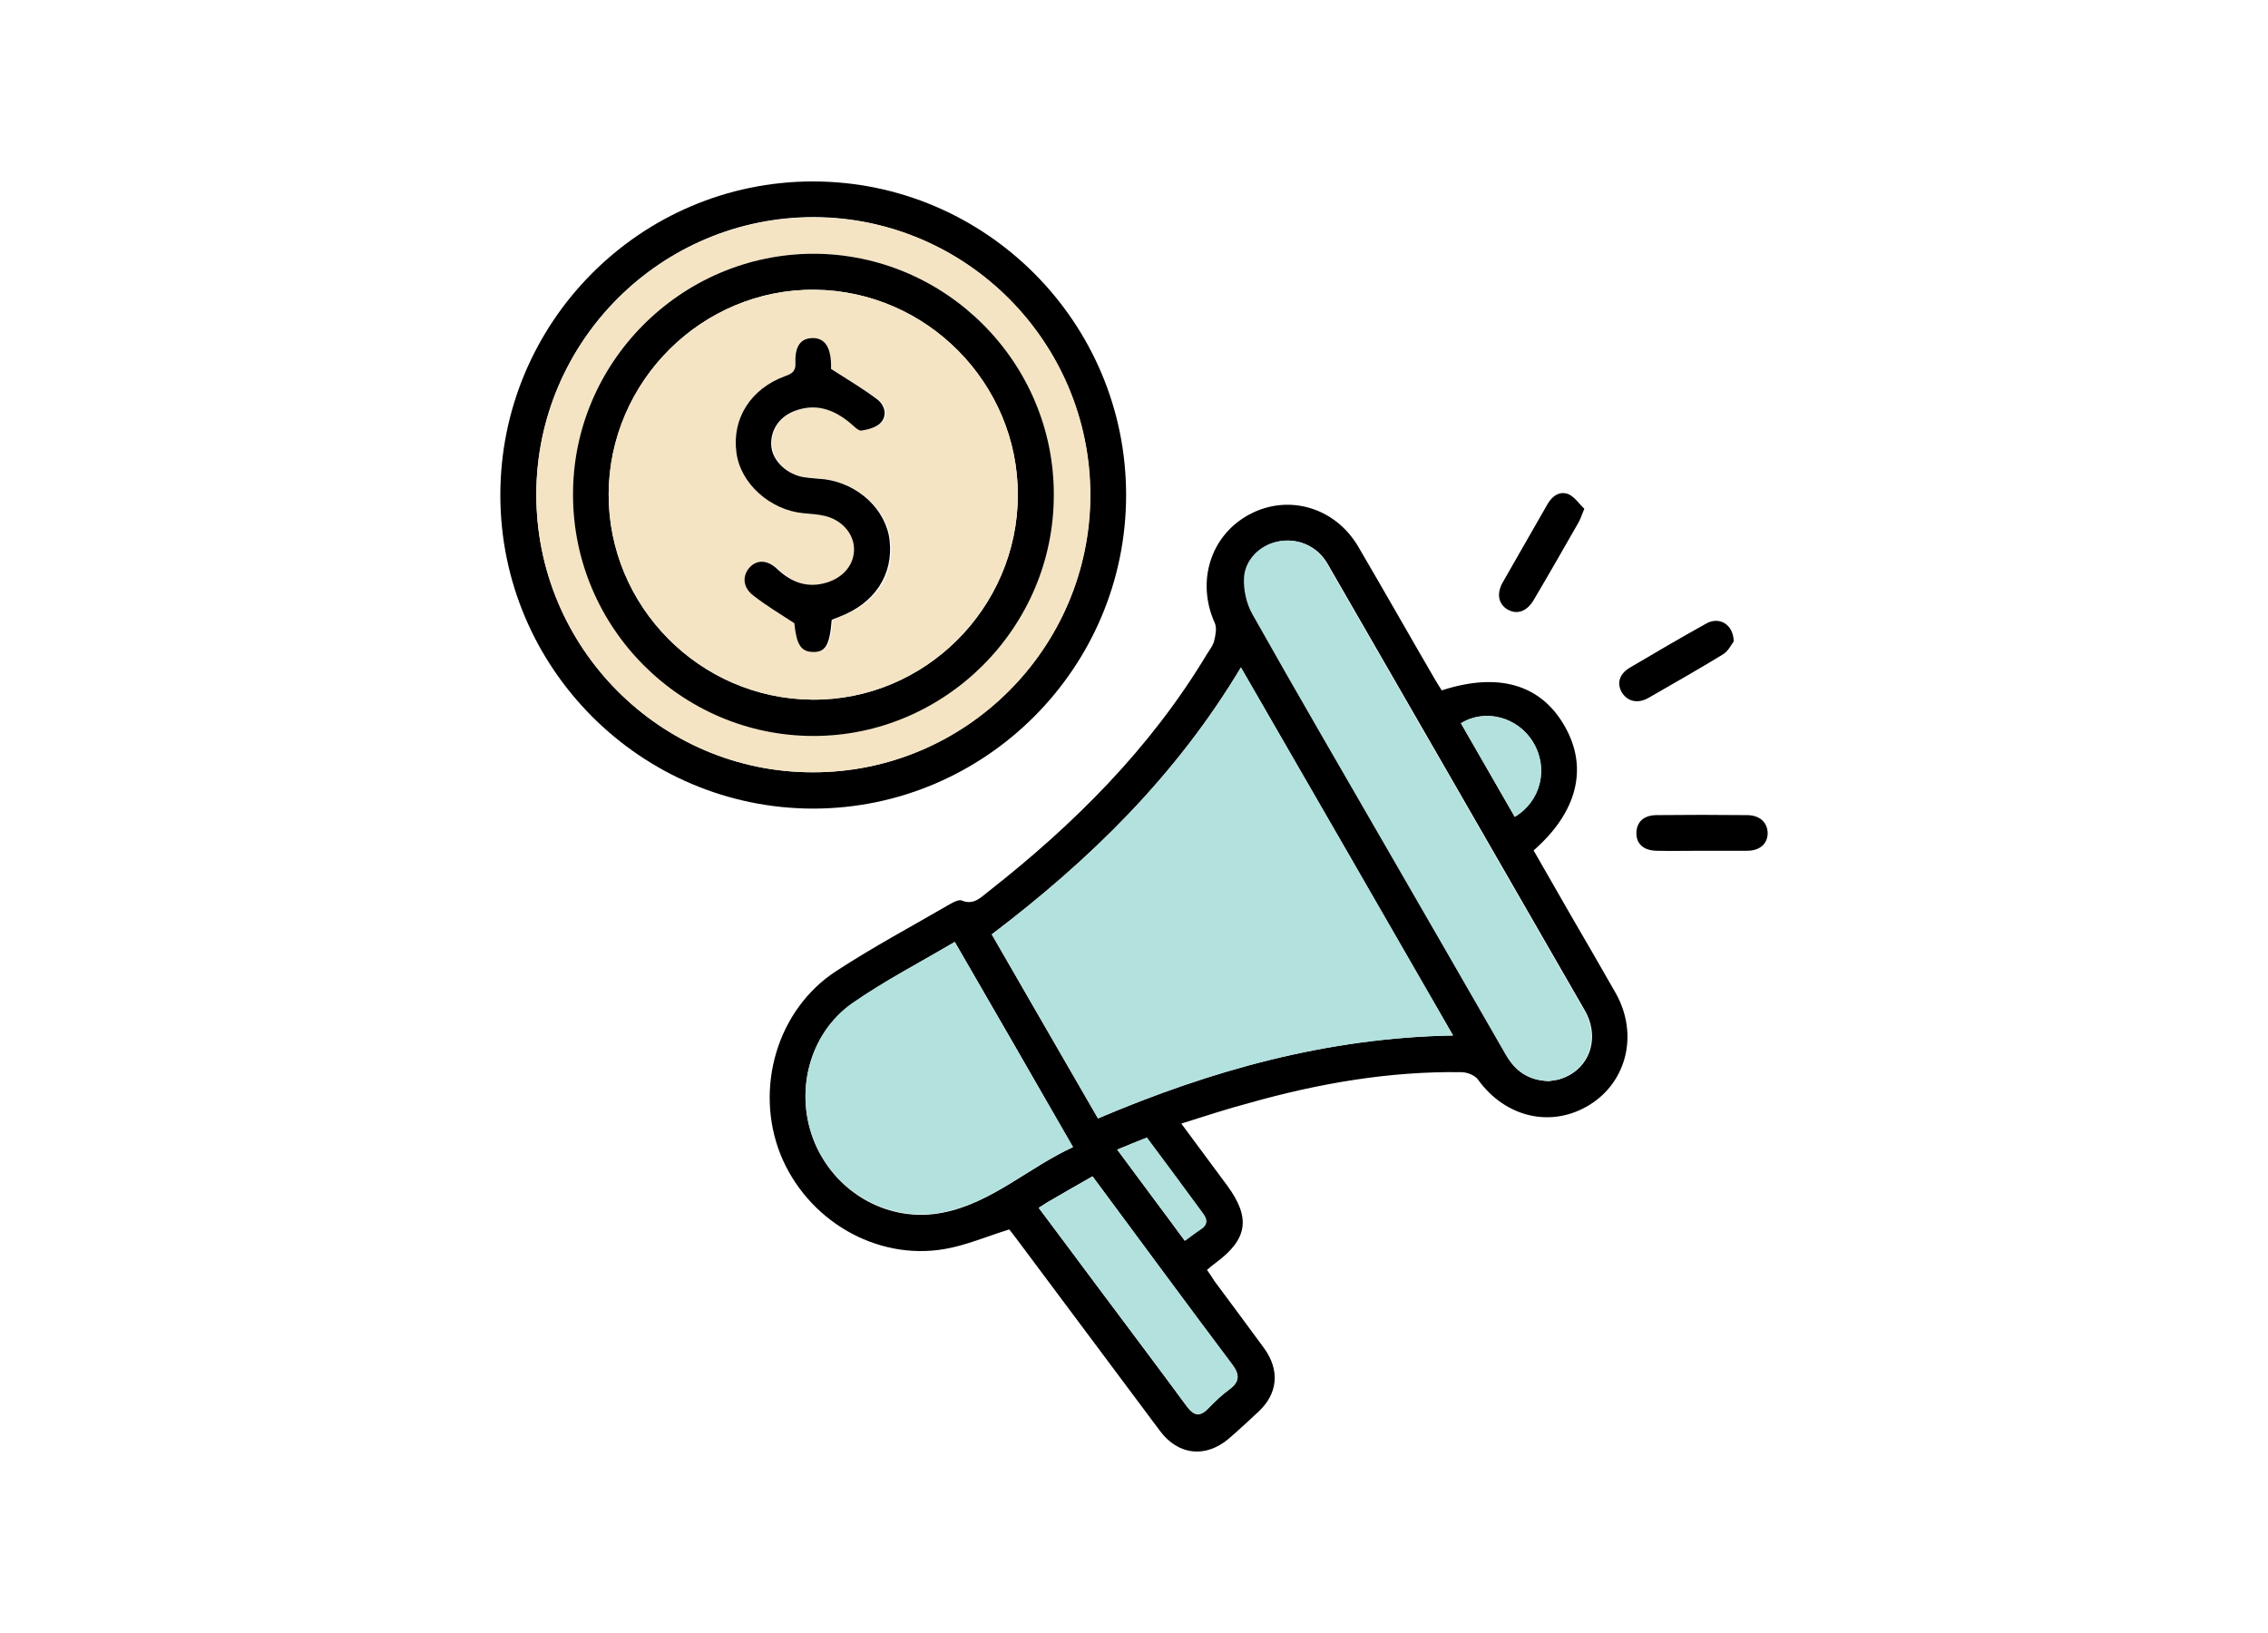
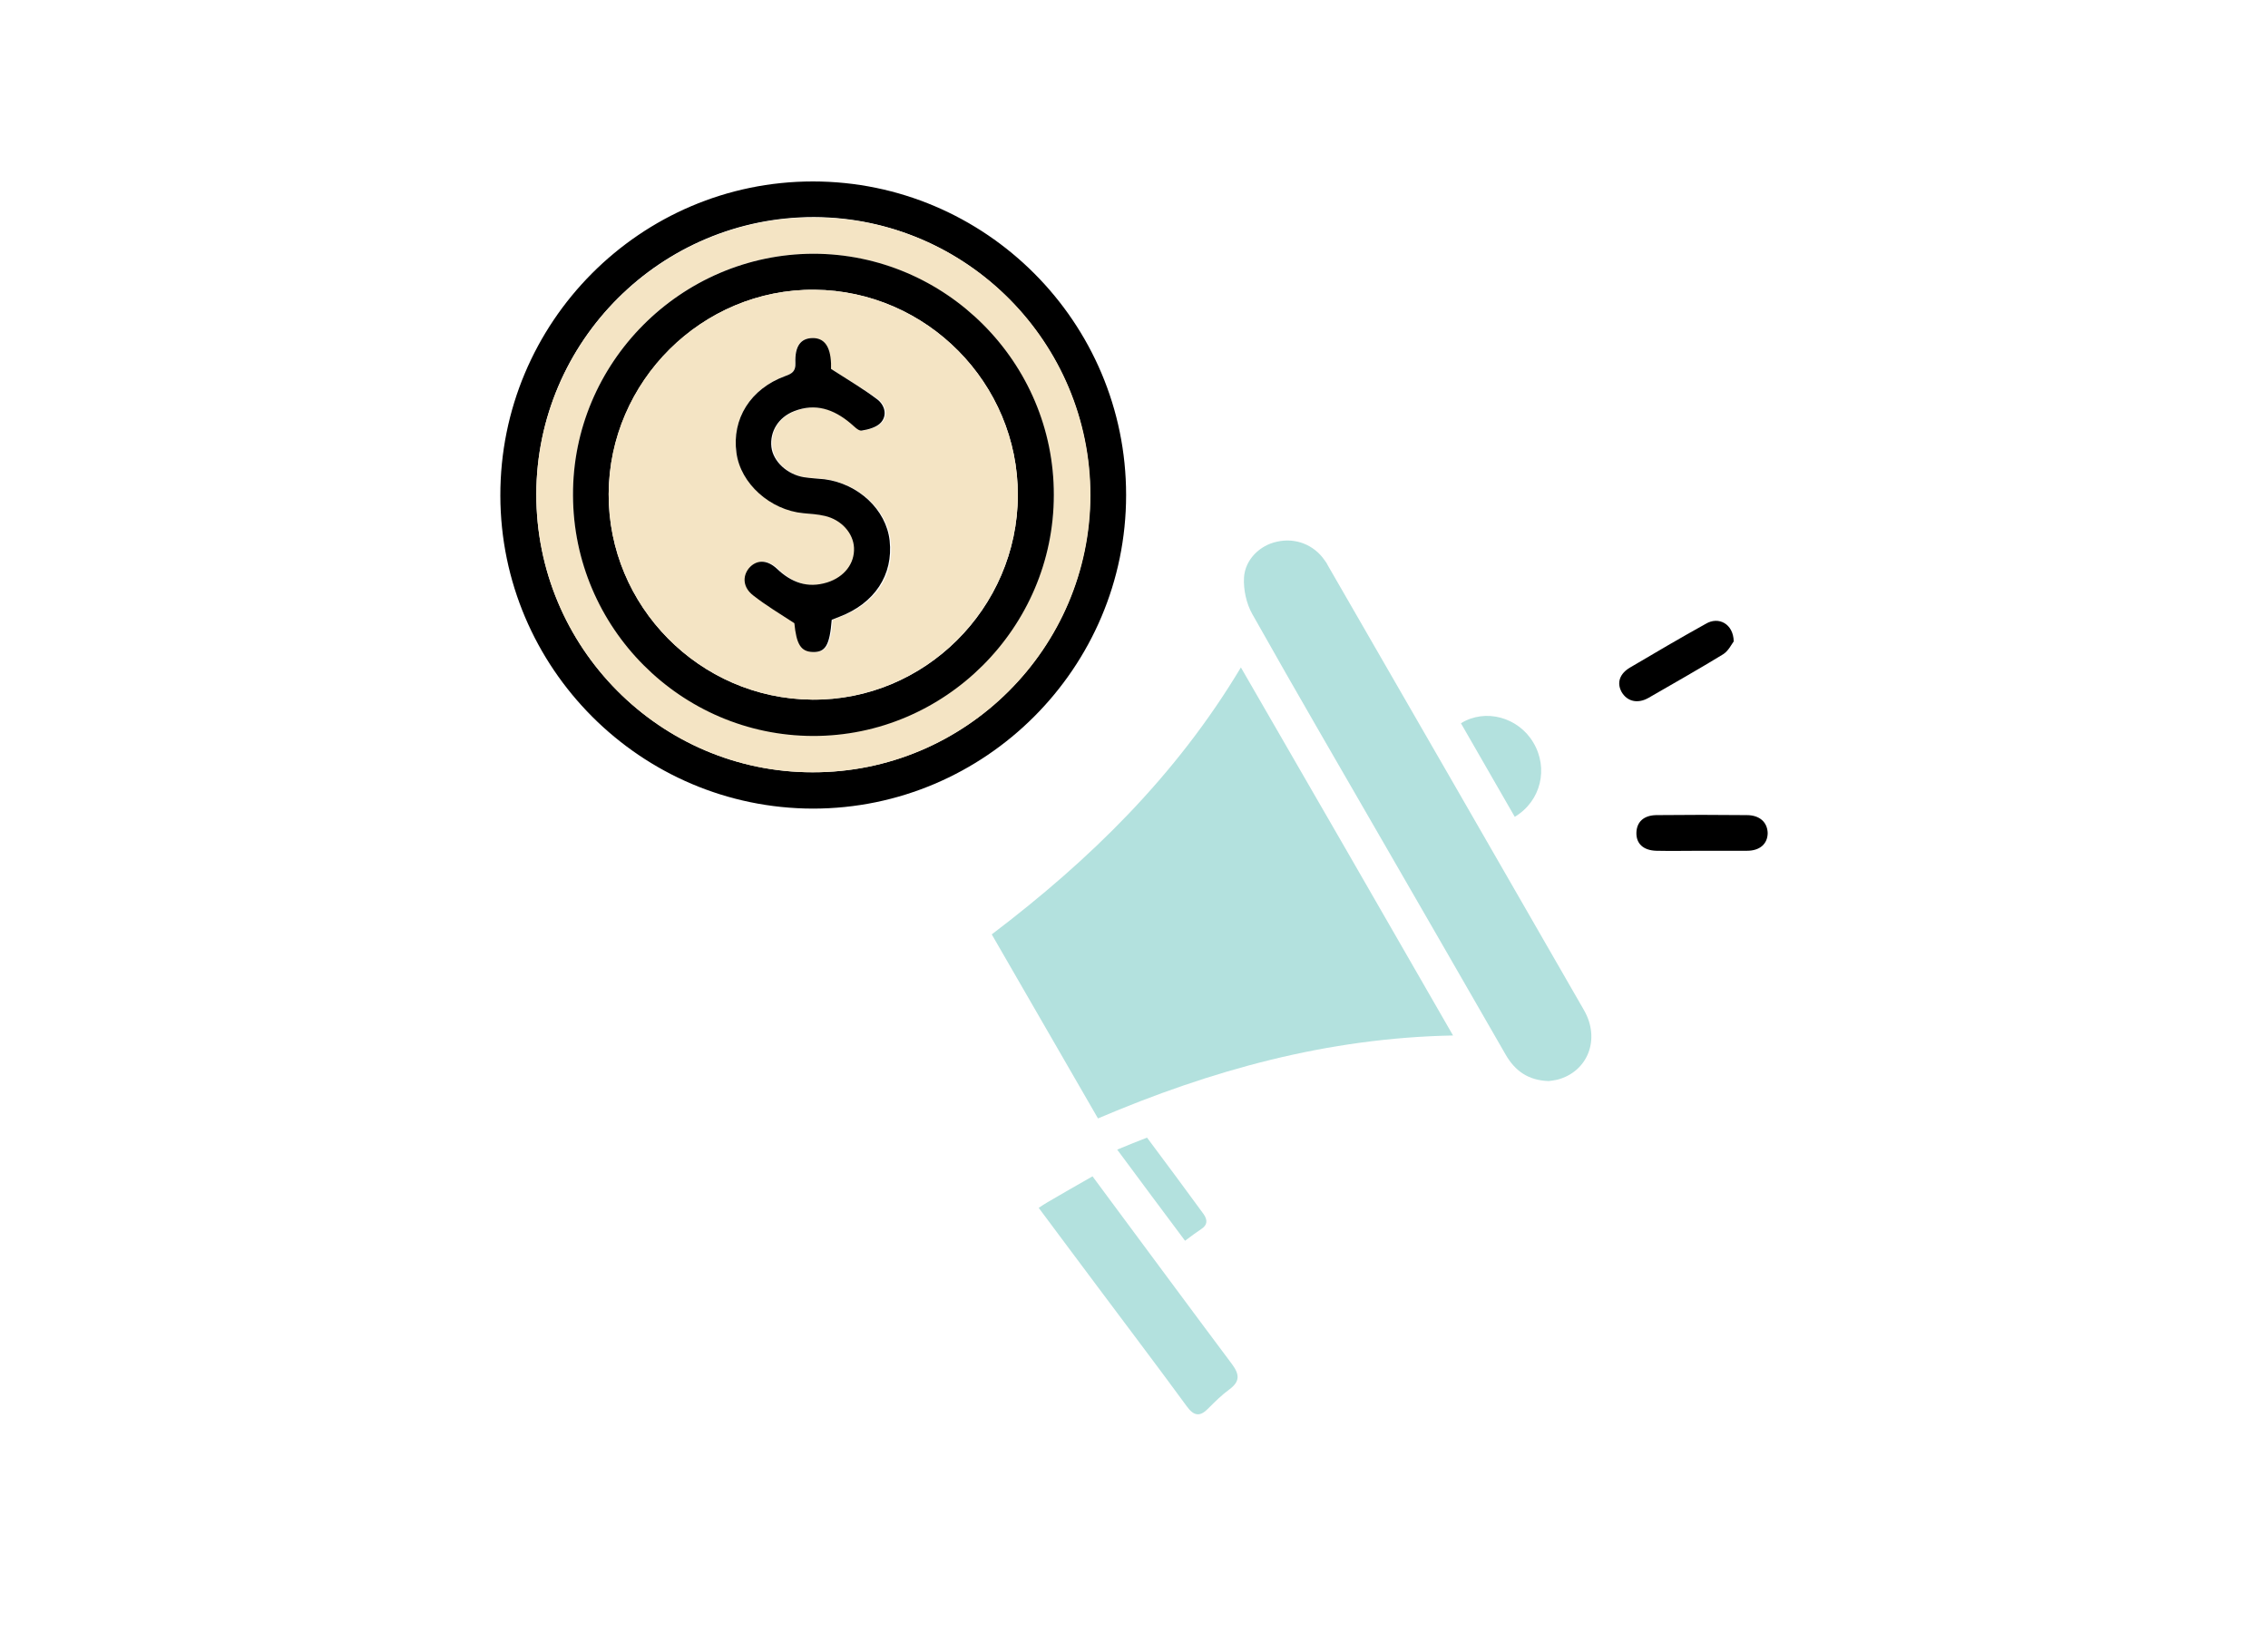
<svg xmlns="http://www.w3.org/2000/svg" width="100" height="72" viewBox="0 0 100 72" fill="none">
-   <path d="M52.085 49.539C52.811 50.521 53.46 51.397 54.11 52.273C55.153 53.694 55.017 54.631 53.611 55.673C53.49 55.764 53.37 55.855 53.218 55.991C53.339 56.157 53.445 56.323 53.551 56.489C54.276 57.471 55.017 58.454 55.742 59.451C56.437 60.418 56.346 61.446 55.485 62.246C55.062 62.639 54.624 63.047 54.186 63.425C53.158 64.301 51.949 64.165 51.148 63.093C49.033 60.267 46.933 57.441 44.817 54.616C44.696 54.449 44.56 54.283 44.5 54.208C43.518 54.51 42.611 54.903 41.659 55.069C38.622 55.598 35.57 53.785 34.406 50.883C33.258 47.967 34.27 44.507 36.869 42.815C38.516 41.742 40.239 40.82 41.931 39.838C42.067 39.762 42.294 39.656 42.4 39.702C42.928 39.928 43.246 39.566 43.578 39.309C47.356 36.347 50.725 32.993 53.218 28.837C53.339 28.641 53.49 28.46 53.536 28.248C53.596 28.006 53.657 27.689 53.566 27.477C52.735 25.649 53.37 23.609 55.077 22.688C56.785 21.766 58.855 22.355 59.882 24.093C61.016 26.027 62.118 27.976 63.252 29.925C63.358 30.107 63.463 30.273 63.569 30.439C66.077 29.623 67.951 30.182 68.994 32.026C70.036 33.854 69.553 35.803 67.619 37.496C68.163 38.448 68.722 39.415 69.266 40.367C69.931 41.515 70.595 42.648 71.245 43.797C72.243 45.58 71.744 47.68 70.097 48.708C68.42 49.75 66.38 49.282 65.171 47.604C65.035 47.408 64.687 47.272 64.43 47.272C61.242 47.227 58.129 47.771 55.077 48.632C54.11 48.889 53.143 49.206 52.085 49.539ZM64.068 45.655C60.925 40.185 57.827 34.836 54.715 29.427C51.859 34.202 48.051 37.919 43.729 41.198C45.301 43.917 46.842 46.607 48.413 49.312C53.43 47.181 58.537 45.746 64.068 45.655ZM68.284 47.665C68.389 47.65 68.54 47.635 68.692 47.604C70.036 47.257 70.611 45.821 69.87 44.537C66.108 37.994 62.345 31.467 58.583 24.939C58.537 24.863 58.492 24.773 58.432 24.697C57.963 24.017 57.147 23.715 56.346 23.881C55.591 24.047 54.926 24.667 54.881 25.468C54.85 25.997 54.986 26.601 55.243 27.07C57.223 30.59 59.248 34.066 61.272 37.571C62.98 40.548 64.702 43.51 66.41 46.486C66.803 47.227 67.392 47.635 68.284 47.665ZM42.097 41.53C40.571 42.437 39.03 43.238 37.609 44.22C35.645 45.58 34.995 48.239 35.947 50.445C36.899 52.636 39.226 53.936 41.569 53.467C43.729 53.044 45.331 51.488 47.31 50.581C45.558 47.514 43.85 44.552 42.097 41.53ZM45.799 53.256C46.721 54.48 47.597 55.658 48.474 56.837C49.758 58.559 51.058 60.282 52.327 62.005C52.644 62.428 52.916 62.473 53.279 62.095C53.566 61.793 53.868 61.506 54.201 61.264C54.669 60.917 54.669 60.599 54.322 60.146C52.478 57.698 50.65 55.22 48.821 52.742C48.61 52.455 48.398 52.168 48.172 51.866C47.477 52.258 46.827 52.636 46.177 53.014C46.056 53.09 45.95 53.165 45.799 53.256ZM66.788 36.015C67.951 35.32 68.284 33.869 67.604 32.736C66.939 31.618 65.488 31.225 64.415 31.89C65.201 33.25 65.987 34.625 66.788 36.015ZM49.26 50.687C50.272 52.062 51.254 53.361 52.236 54.706C52.493 54.525 52.72 54.344 52.947 54.193C53.234 54.011 53.234 53.785 53.052 53.528C52.221 52.41 51.405 51.291 50.559 50.158C50.136 50.324 49.743 50.49 49.26 50.687Z" fill="black" />
  <path d="M35.842 8C43.457 8 49.652 14.21 49.652 21.826C49.652 29.442 43.442 35.652 35.842 35.652C28.256 35.637 22.076 29.457 22.061 21.856C22.046 14.21 28.241 8 35.842 8ZM35.826 34.05C42.566 34.065 48.066 28.565 48.066 21.826C48.066 15.102 42.611 9.602 35.902 9.571C29.163 9.556 23.663 15.026 23.647 21.781C23.632 28.535 29.102 34.05 35.826 34.05Z" fill="black" />
-   <path d="M69.855 22.43C69.734 22.733 69.674 22.914 69.583 23.065C68.933 24.198 68.298 25.316 67.634 26.435C67.331 26.963 66.893 27.114 66.47 26.873C66.062 26.631 65.971 26.163 66.274 25.649C66.923 24.5 67.588 23.367 68.238 22.219C68.45 21.856 68.782 21.63 69.175 21.796C69.447 21.932 69.643 22.234 69.855 22.43Z" fill="black" />
  <path d="M75.008 37.511C74.343 37.511 73.694 37.526 73.029 37.511C72.455 37.495 72.137 37.193 72.152 36.71C72.168 36.241 72.47 35.954 73.014 35.939C74.343 35.924 75.688 35.924 77.018 35.939C77.592 35.939 77.924 36.256 77.94 36.725C77.94 37.193 77.607 37.511 77.033 37.511C76.353 37.511 75.673 37.511 75.008 37.511Z" fill="black" />
  <path d="M76.443 28.279C76.352 28.399 76.216 28.687 75.99 28.838C74.902 29.503 73.784 30.137 72.681 30.772C72.197 31.044 71.744 30.923 71.502 30.515C71.275 30.107 71.411 29.699 71.88 29.427C72.983 28.777 74.086 28.128 75.204 27.508C75.778 27.16 76.428 27.508 76.443 28.279Z" fill="black" />
  <path d="M64.067 45.655C58.536 45.761 53.414 47.181 48.412 49.312C46.841 46.592 45.3 43.918 43.728 41.198C48.05 37.919 51.857 34.202 54.713 29.427C57.841 34.836 60.924 40.185 64.067 45.655Z" fill="#B3E1DE" />
  <path d="M68.283 47.665C67.392 47.635 66.802 47.227 66.379 46.486C64.672 43.51 62.949 40.533 61.242 37.571C59.232 34.081 57.192 30.59 55.213 27.07C54.956 26.616 54.82 25.997 54.85 25.468C54.895 24.667 55.56 24.032 56.316 23.881C57.117 23.7 57.933 24.017 58.401 24.697C58.462 24.773 58.507 24.848 58.552 24.939C62.315 31.467 66.092 38.01 69.84 44.537C70.58 45.822 70.006 47.257 68.661 47.605C68.54 47.635 68.389 47.65 68.283 47.665Z" fill="#B3E1DE" />
-   <path d="M42.098 41.53C43.835 44.552 45.558 47.529 47.311 50.566C45.346 51.473 43.73 53.029 41.569 53.452C39.227 53.906 36.9 52.621 35.948 50.43C34.996 48.224 35.646 45.565 37.61 44.205C39.03 43.223 40.572 42.422 42.098 41.53Z" fill="#B3E1DE" />
  <path d="M45.798 53.255C45.949 53.15 46.055 53.089 46.176 53.014C46.826 52.636 47.476 52.258 48.171 51.865C48.397 52.167 48.609 52.455 48.82 52.742C50.649 55.205 52.477 57.683 54.321 60.146C54.668 60.614 54.668 60.916 54.2 61.264C53.867 61.506 53.565 61.808 53.278 62.095C52.915 62.473 52.643 62.443 52.326 62.004C51.057 60.267 49.757 58.559 48.473 56.837C47.596 55.658 46.705 54.479 45.798 53.255Z" fill="#B3E1DE" />
  <path d="M66.788 36.014C65.987 34.624 65.201 33.249 64.415 31.889C65.488 31.224 66.939 31.617 67.604 32.735C68.284 33.868 67.951 35.319 66.788 36.014Z" fill="#B3E1DE" />
  <path d="M49.259 50.687C49.743 50.491 50.136 50.324 50.574 50.158C51.42 51.291 52.251 52.41 53.067 53.528C53.248 53.785 53.248 54.011 52.961 54.193C52.735 54.344 52.508 54.51 52.251 54.706C51.239 53.362 50.272 52.047 49.259 50.687Z" fill="#B3E1DE" />
  <path d="M35.826 34.051C29.102 34.051 23.632 28.535 23.647 21.781C23.662 15.042 29.178 9.557 35.917 9.587C42.626 9.602 48.081 15.102 48.081 21.841C48.066 28.581 42.565 34.066 35.826 34.051ZM35.856 11.189C30.024 11.189 25.249 15.994 25.264 21.826C25.279 27.644 30.024 32.419 35.841 32.434C41.659 32.449 46.464 27.659 46.464 21.811C46.464 15.979 41.674 11.189 35.856 11.189Z" fill="#F4E4C4" />
  <path d="M35.857 11.188C41.69 11.188 46.48 15.979 46.465 21.826C46.465 27.674 41.66 32.464 35.842 32.449C30.025 32.434 25.28 27.674 25.265 21.841C25.235 15.994 30.025 11.204 35.857 11.188ZM44.878 21.841C44.893 16.9 40.859 12.82 35.918 12.775C30.962 12.73 26.867 16.809 26.837 21.781C26.821 26.722 30.841 30.802 35.797 30.847C40.753 30.907 44.863 26.828 44.878 21.841Z" fill="black" />
  <path d="M44.878 21.841C44.863 26.812 40.753 30.892 35.796 30.847C30.84 30.801 26.821 26.722 26.836 21.781C26.851 16.809 30.961 12.729 35.917 12.775C40.858 12.82 44.893 16.9 44.878 21.841ZM36.643 16.265C36.643 16.28 36.643 16.16 36.627 16.023C36.597 15.268 36.325 14.89 35.796 14.905C35.283 14.921 35.026 15.268 35.056 16.008C35.071 16.371 34.905 16.477 34.603 16.583C33.092 17.142 32.261 18.471 32.472 19.967C32.669 21.327 33.968 22.491 35.464 22.627C35.781 22.657 36.114 22.672 36.416 22.748C37.141 22.914 37.67 23.503 37.7 24.153C37.73 24.848 37.277 25.437 36.522 25.679C35.66 25.966 34.95 25.694 34.3 25.075C33.862 24.651 33.379 24.682 33.061 25.059C32.774 25.422 32.805 25.906 33.258 26.253C33.817 26.676 34.421 27.039 35.071 27.477C35.162 28.414 35.343 28.731 35.887 28.746C36.446 28.762 36.627 28.444 36.718 27.326C36.824 27.281 36.945 27.235 37.066 27.19C38.607 26.616 39.453 25.362 39.272 23.836C39.121 22.491 37.897 21.342 36.401 21.131C36.099 21.085 35.796 21.085 35.494 21.04C34.754 20.934 34.134 20.36 34.059 19.71C33.968 19.015 34.346 18.396 35.071 18.124C35.993 17.761 36.794 18.048 37.534 18.653C37.685 18.789 37.882 19 38.033 18.985C38.335 18.94 38.698 18.834 38.894 18.622C39.181 18.29 39.045 17.852 38.728 17.61C38.078 17.142 37.413 16.764 36.643 16.265Z" fill="#F4E4C4" />
  <path d="M36.642 16.266C37.413 16.764 38.063 17.142 38.682 17.61C38.999 17.852 39.135 18.29 38.848 18.623C38.667 18.834 38.289 18.94 37.987 18.985C37.836 19.001 37.655 18.789 37.488 18.653C36.763 18.049 35.962 17.762 35.025 18.124C34.315 18.396 33.938 19.031 34.013 19.711C34.089 20.345 34.708 20.92 35.449 21.041C35.751 21.086 36.053 21.101 36.355 21.131C37.851 21.328 39.075 22.476 39.226 23.836C39.392 25.347 38.561 26.601 37.02 27.19C36.899 27.236 36.778 27.281 36.672 27.326C36.582 28.445 36.401 28.762 35.841 28.747C35.312 28.732 35.116 28.414 35.025 27.477C34.376 27.054 33.771 26.692 33.212 26.254C32.759 25.906 32.729 25.422 33.016 25.06C33.333 24.682 33.801 24.652 34.255 25.075C34.889 25.679 35.6 25.951 36.476 25.679C37.231 25.438 37.685 24.848 37.655 24.153C37.624 23.503 37.096 22.914 36.37 22.748C36.053 22.672 35.736 22.657 35.418 22.627C33.968 22.491 32.653 21.328 32.472 19.968C32.26 18.472 33.091 17.142 34.617 16.583C34.92 16.477 35.086 16.371 35.071 16.009C35.041 15.268 35.297 14.921 35.811 14.906C36.34 14.891 36.612 15.268 36.642 16.024C36.642 16.145 36.642 16.281 36.642 16.266Z" fill="black" />
</svg>